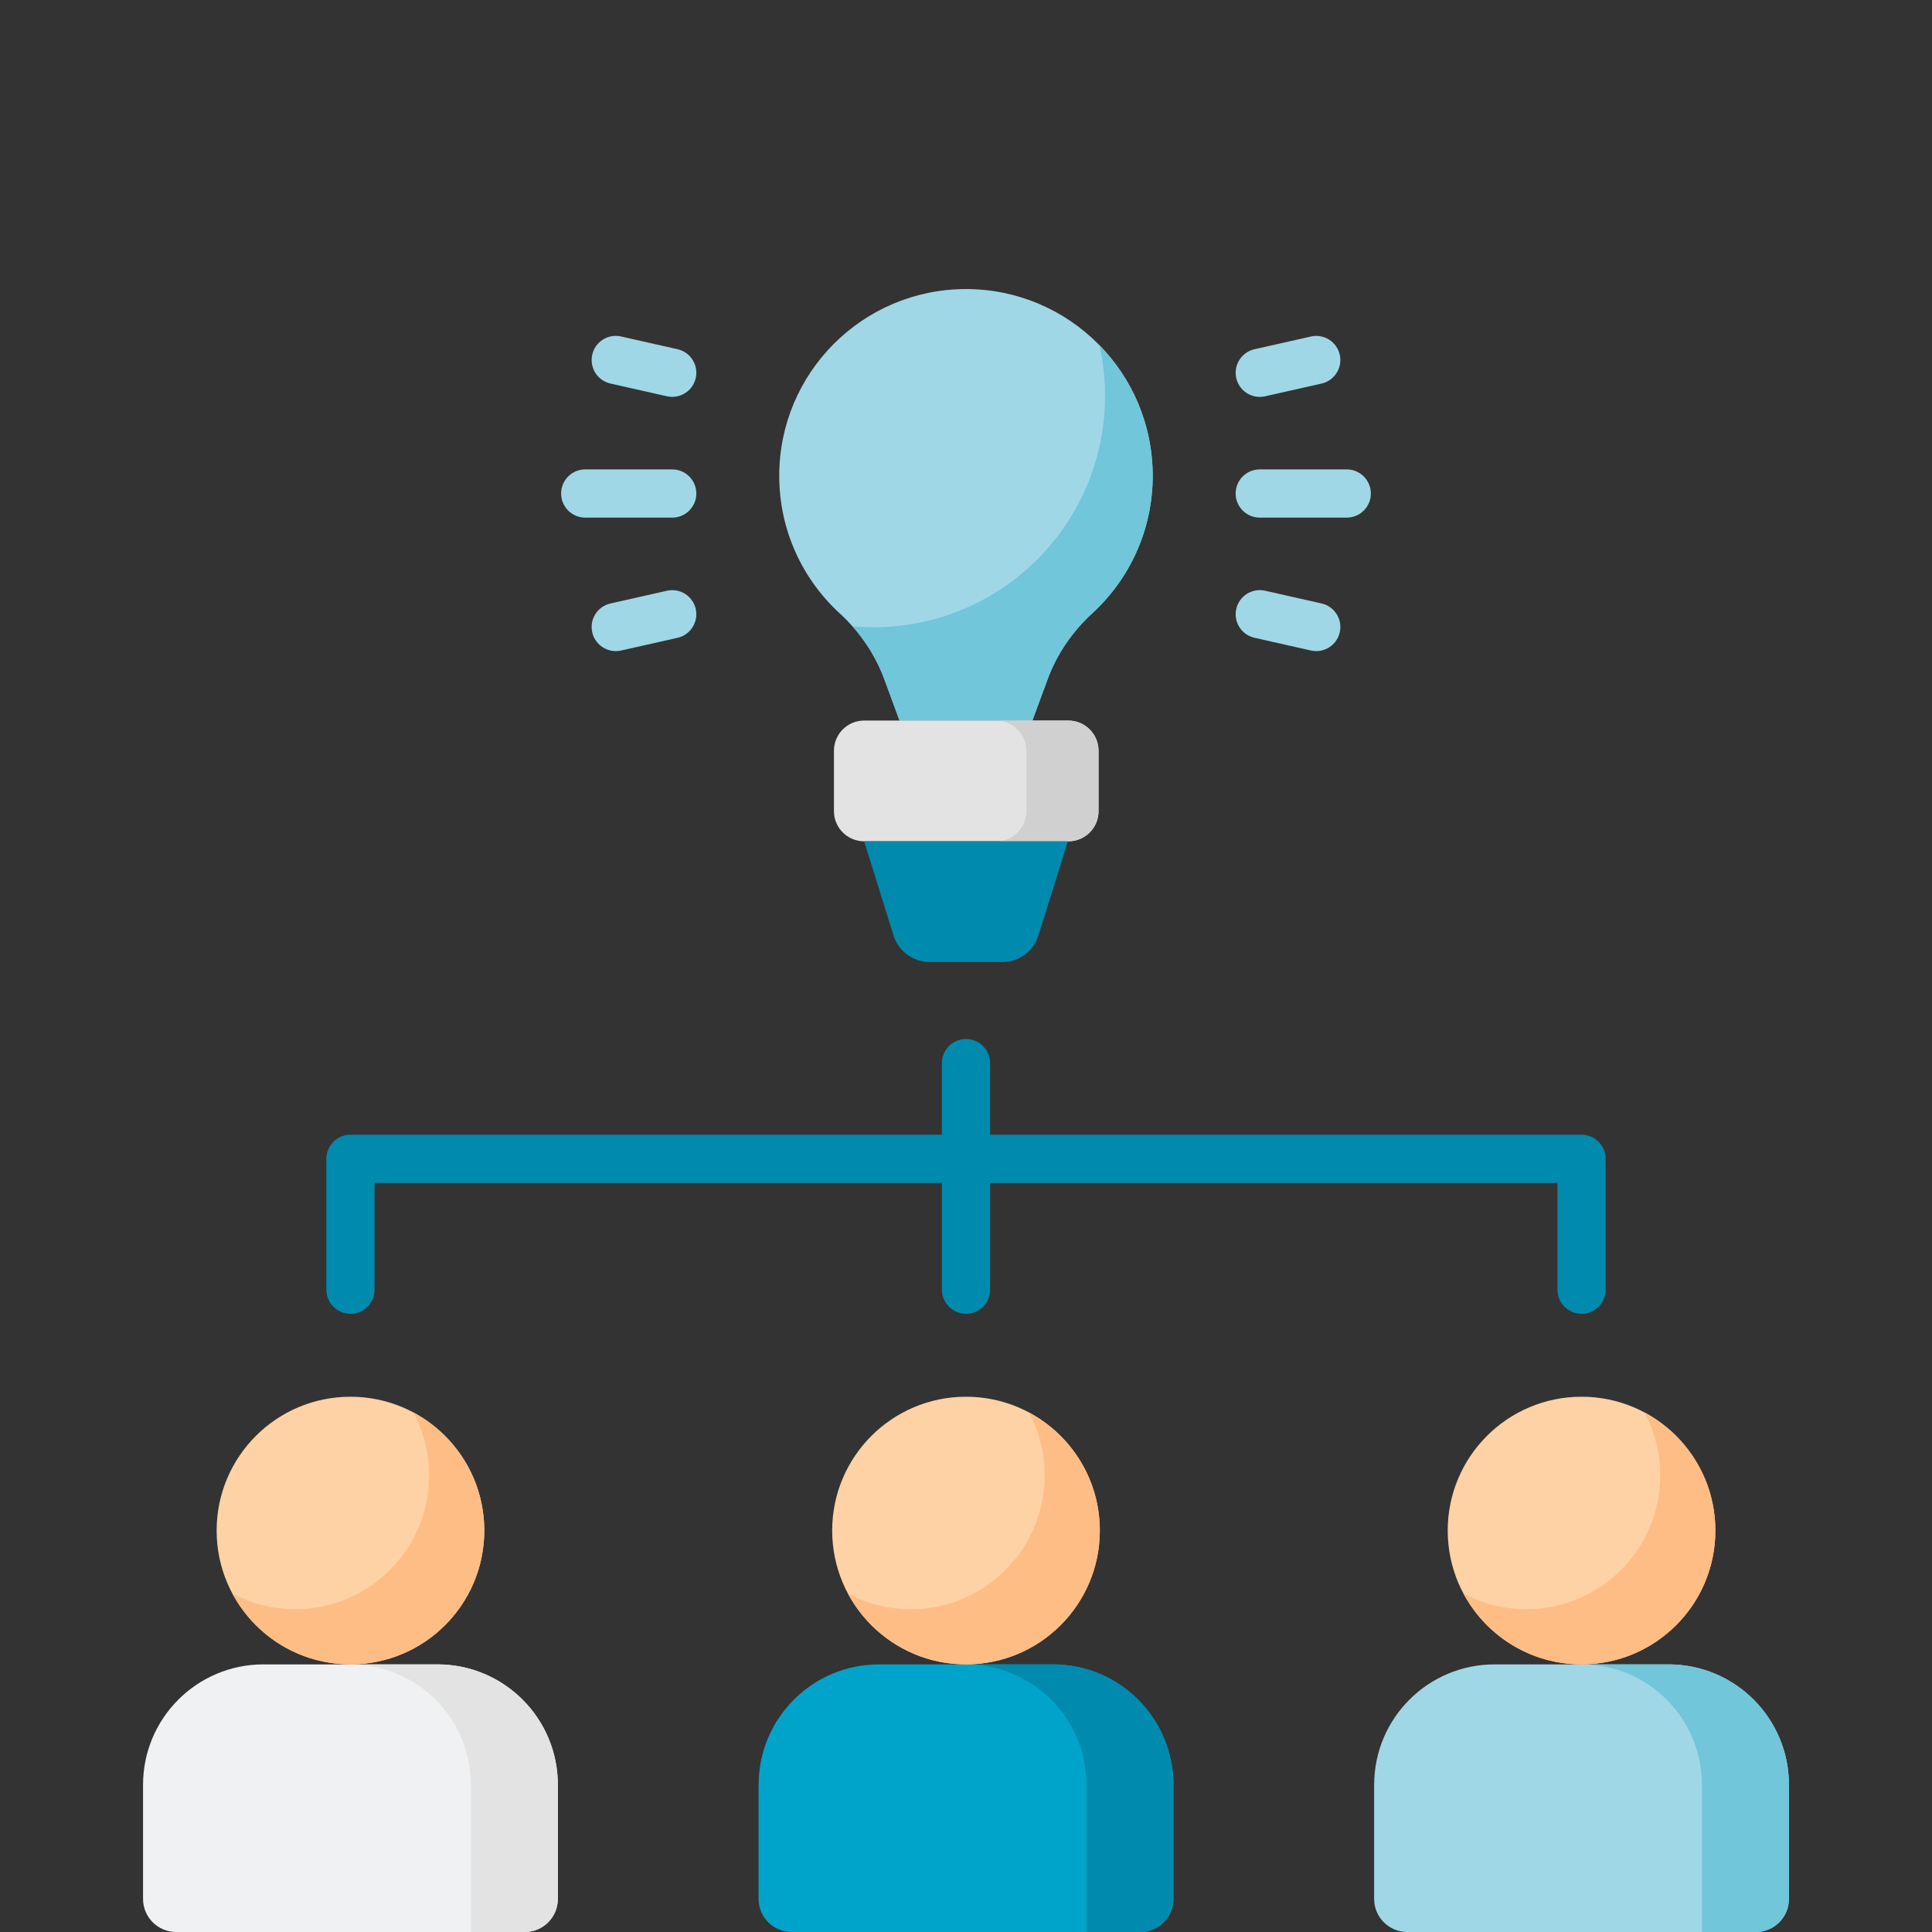
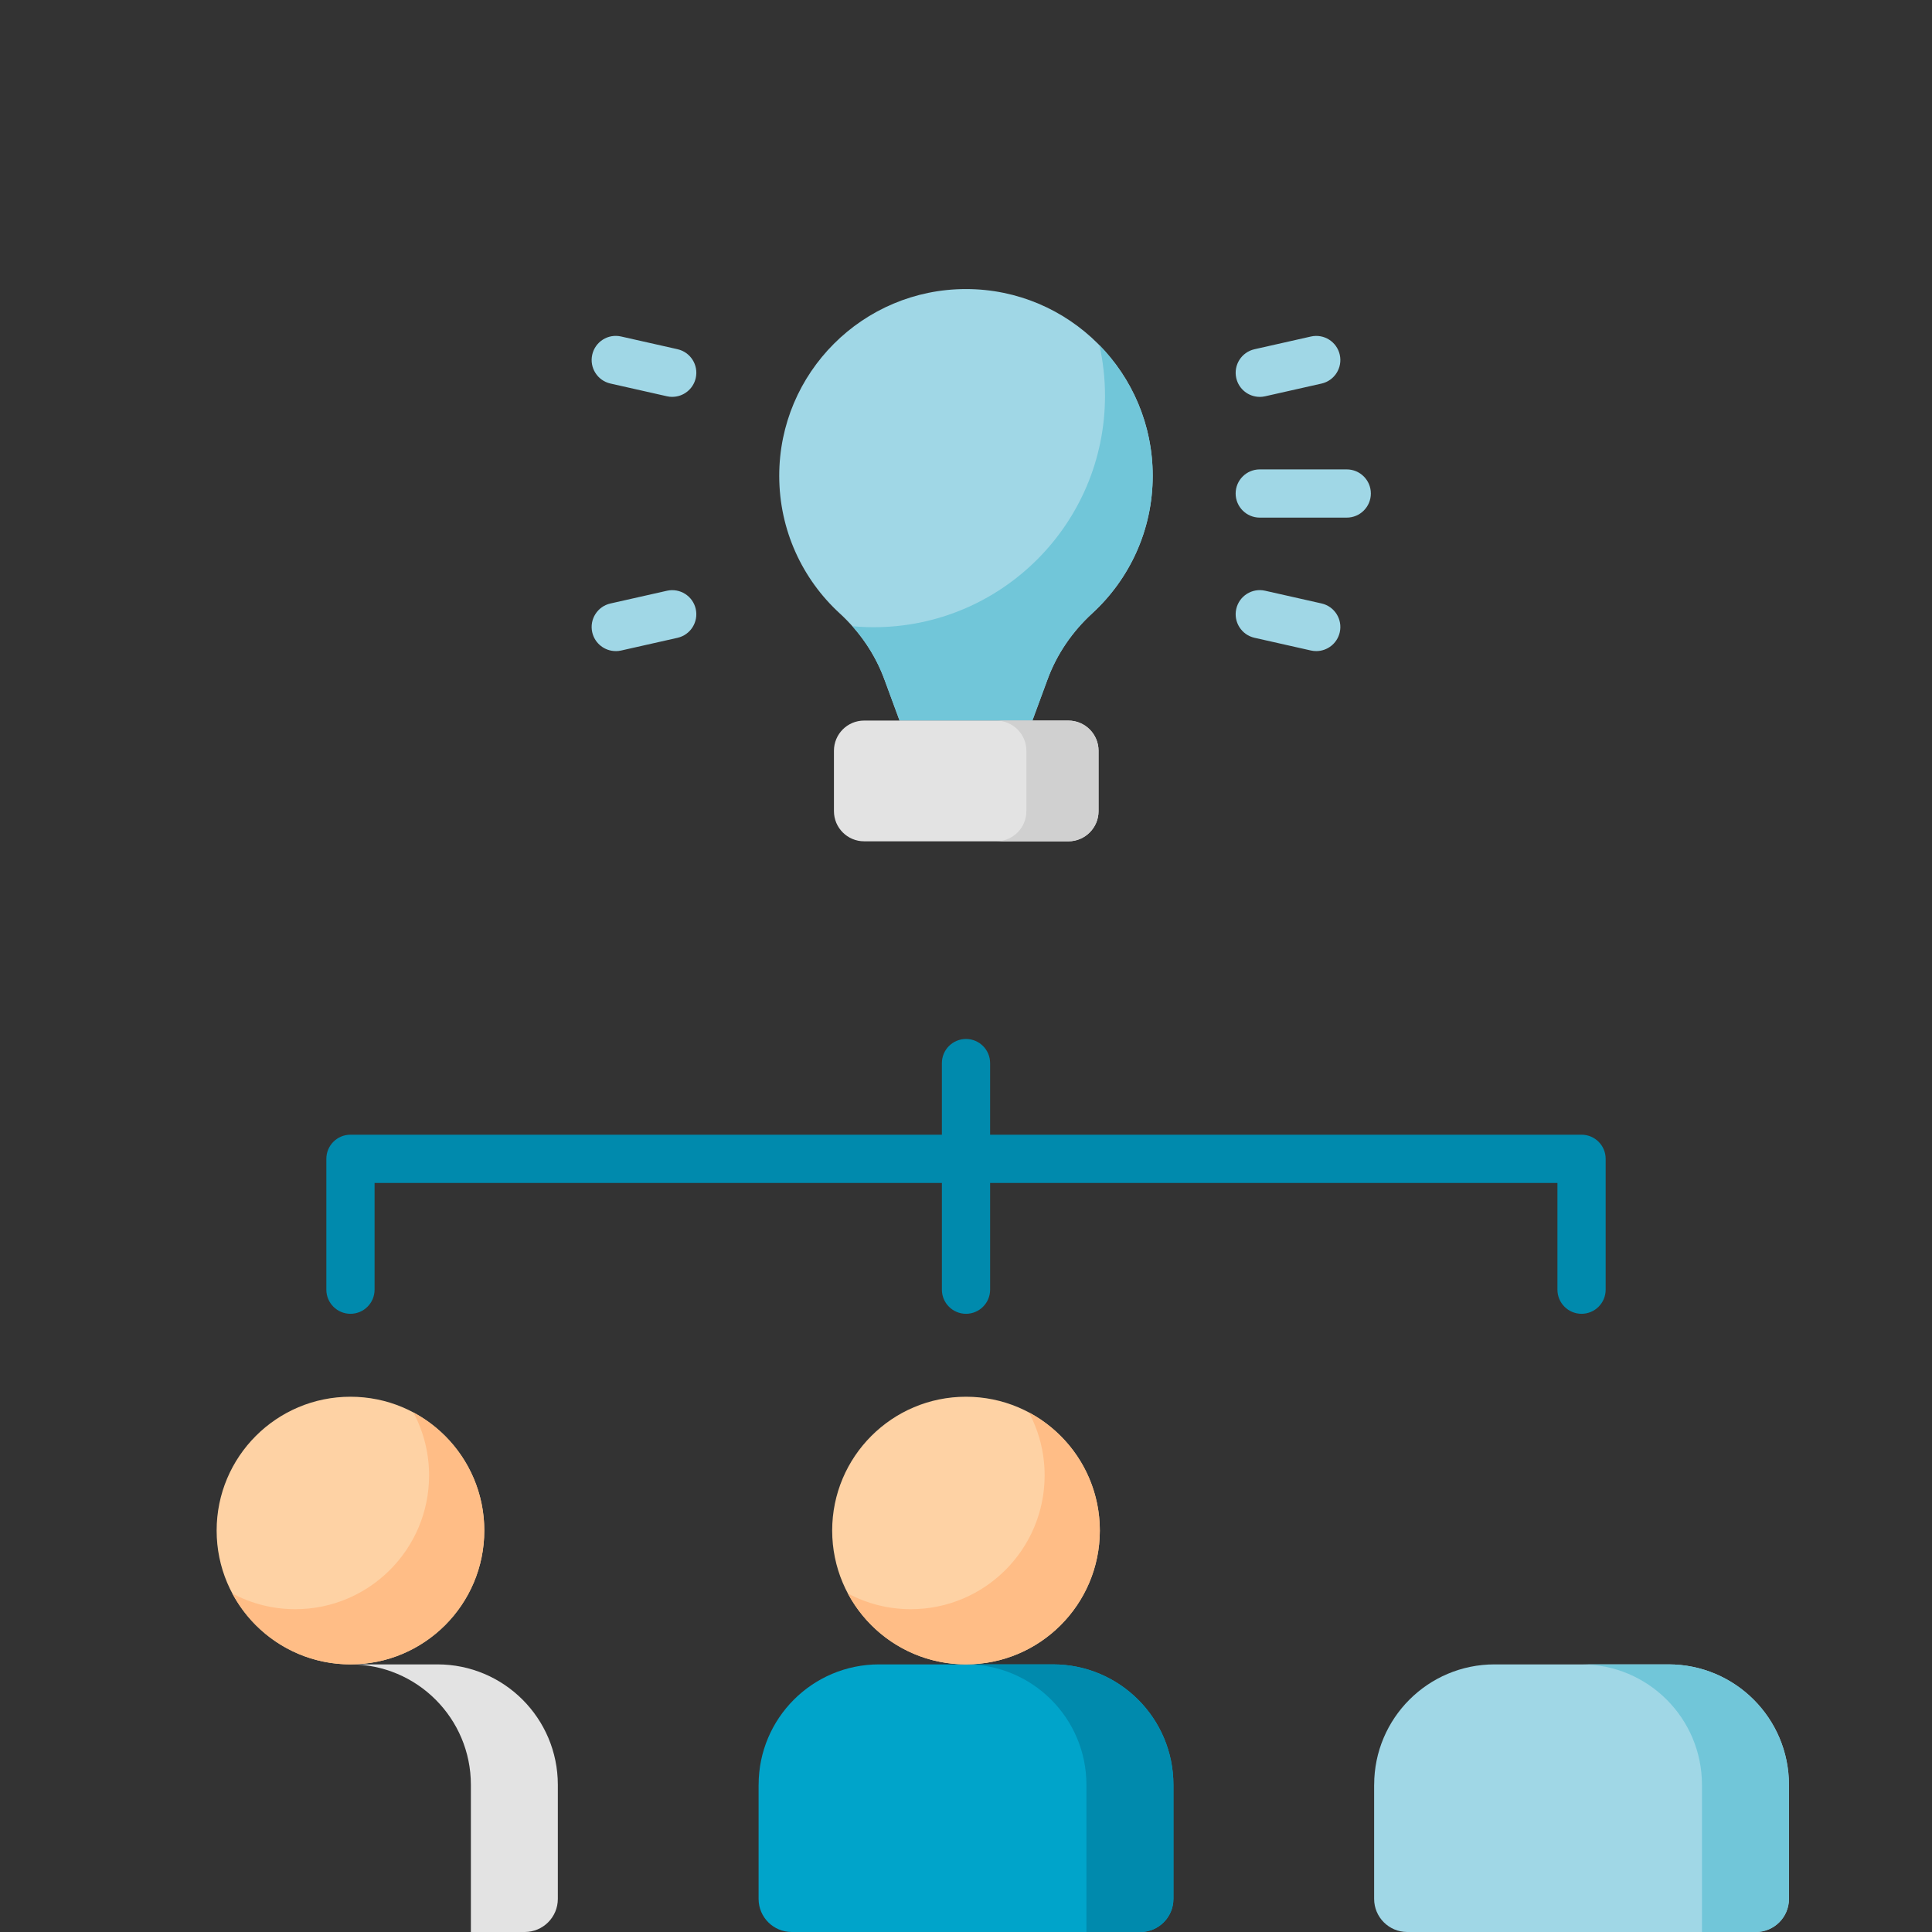
<svg xmlns="http://www.w3.org/2000/svg" id="Ebene_2" data-name="Ebene 2" viewBox="0 0 601 601">
  <rect x="0" y="0" width="601" height="601" fill="#333333" stroke="none" />
  <defs>
    <style>
      .cls-1 {
        fill: none;
      }

      .cls-2 {
        fill: #008aad;
      }

      .cls-3 {
        fill: #e3e3e3;
      }

      .cls-4 {
        fill: #f0f1f2;
      }

      .cls-5 {
        fill: #ffbd86;
      }

      .cls-6 {
        fill: #fed2a4;
      }

      .cls-7 {
        fill: #71c6d9;
      }

      .cls-8 {
        fill: #00a4ca;
      }

      .cls-9 {
        fill: #a0d7e6;
      }

      .cls-10 {
        fill: #d0d0d0;
      }
    </style>
  </defs>
  <g id="Capa_1" data-name="Capa 1">
    <g>
      <g>
        <g>
          <g>
            <path class="cls-9" d="M427.46,555.21v35.49c0,5.69,4.61,10.3,10.3,10.3h108.44c5.69,0,10.3-4.61,10.3-10.3v-35.49c0-20.69-16.77-37.46-37.46-37.46h-54.11c-20.69,0-37.46,16.77-37.46,37.46h0Z" />
            <path class="cls-7" d="M519.04,517.75h-27.06c20.69,0,37.46,16.77,37.46,37.46v45.79h16.76c5.69,0,10.3-4.61,10.3-10.3v-35.49c0-20.69-16.77-37.46-37.46-37.46Z" />
-             <circle class="cls-6" cx="491.98" cy="476.12" r="41.63" />
-             <path class="cls-5" d="M511.55,439.38c3.11,5.83,4.89,12.49,4.89,19.57,0,22.99-18.64,41.63-41.63,41.63-7.08,0-13.74-1.77-19.57-4.89,7,13.12,20.83,22.06,36.74,22.06,22.99,0,41.63-18.64,41.63-41.63,0-15.91-8.93-29.74-22.06-36.74Z" />
          </g>
          <g>
-             <path class="cls-4" d="M44.5,555.21v35.49c0,5.69,4.61,10.3,10.3,10.3h108.44c5.69,0,10.3-4.61,10.3-10.3v-35.49c0-20.69-16.77-37.46-37.46-37.46h-54.12c-20.69,0-37.46,16.77-37.46,37.46Z" />
            <path class="cls-3" d="M136.08,517.75h-27.06c20.69,0,37.46,16.77,37.46,37.46v45.79h16.75c5.69,0,10.3-4.61,10.3-10.3v-35.49c0-20.69-16.77-37.46-37.46-37.46Z" />
            <circle class="cls-6" cx="109.02" cy="476.12" r="41.63" />
            <path class="cls-5" d="M128.59,439.38c3.11,5.83,4.89,12.49,4.89,19.57,0,22.99-18.64,41.63-41.63,41.63-7.08,0-13.74-1.77-19.57-4.89,7,13.12,20.83,22.06,36.74,22.06,22.99,0,41.63-18.64,41.63-41.63,0-15.91-8.93-29.74-22.06-36.74Z" />
          </g>
          <g>
            <path class="cls-8" d="M235.98,555.21v35.49c0,5.69,4.61,10.3,10.3,10.3h108.44c5.69,0,10.3-4.61,10.3-10.3v-35.49c0-20.69-16.77-37.46-37.46-37.46h-54.11c-20.69,0-37.46,16.77-37.46,37.46h0Z" />
            <path class="cls-2" d="M327.56,517.75h-27.06c20.69,0,37.46,16.77,37.46,37.46v45.79h16.76c5.69,0,10.3-4.61,10.3-10.3v-35.49c0-20.69-16.77-37.46-37.46-37.46Z" />
            <circle class="cls-6" cx="300.5" cy="476.12" r="41.63" />
            <path class="cls-5" d="M320.07,439.38c3.11,5.83,4.89,12.49,4.89,19.57,0,22.99-18.64,41.63-41.63,41.63-7.08,0-13.74-1.77-19.57-4.89,7,13.12,20.83,22.06,36.74,22.06,22.99,0,41.63-18.64,41.63-41.63,0-15.91-8.93-29.74-22.06-36.74Z" />
          </g>
          <g>
            <path class="cls-9" d="M321.15,224.16l4.74-12.86c2.89-7.85,7.7-14.83,13.87-20.49,11.57-10.62,18.82-25.86,18.82-42.8,0-32.08-26.01-58.09-58.09-58.09s-58.09,26.01-58.09,58.09c0,16.94,7.25,32.19,18.82,42.8,6.17,5.66,10.98,12.64,13.87,20.49l4.74,12.86h41.3Z" />
            <path class="cls-7" d="M342,107.36c1.14,5.08,1.74,10.36,1.74,15.79,0,39.74-32.22,71.96-71.96,71.96-2.23,0-4.43-.11-6.61-.31,4.29,4.83,7.69,10.39,9.93,16.48l4.74,12.87h41.31l4.74-12.87c2.89-7.85,7.7-14.83,13.87-20.49,11.57-10.62,18.82-25.86,18.82-42.8,0-15.82-6.33-30.16-16.59-40.64h0Z" />
            <path class="cls-3" d="M332.34,261.71h-63.53c-5.18,0-9.39-4.2-9.39-9.39v-18.78c0-5.18,4.2-9.39,9.39-9.39h63.53c5.18,0,9.39,4.2,9.39,9.39v18.78c0,5.18-4.2,9.39-9.39,9.39Z" />
            <path class="cls-10" d="M332.34,224.16h-22.45c5.18,0,9.39,4.2,9.39,9.39v18.78c0,5.18-4.2,9.39-9.39,9.39h22.45c5.18,0,9.39-4.2,9.39-9.39v-18.78c0-5.18-4.2-9.39-9.39-9.39h0Z" />
-             <path class="cls-2" d="M311.82,299.26h-22.65c-5.13,0-9.67-3.34-11.2-8.24l-9.16-29.32h63.37l-9.16,29.32c-1.53,4.9-6.07,8.24-11.2,8.24h0Z" />
          </g>
        </g>
        <path class="cls-2" d="M491.98,352.98h-183.98v-22.28c0-4.14-3.36-7.5-7.5-7.5s-7.5,3.36-7.5,7.5v22.28H109.02c-4.14,0-7.5,3.36-7.5,7.5v40.71c0,4.14,3.36,7.5,7.5,7.5s7.5-3.36,7.5-7.5v-33.21h176.48v33.21c0,4.14,3.36,7.5,7.5,7.5s7.5-3.36,7.5-7.5v-33.21h176.48v33.21c0,4.14,3.36,7.5,7.5,7.5s7.5-3.36,7.5-7.5v-40.71c0-4.14-3.36-7.5-7.5-7.5Z" />
        <path class="cls-9" d="M418.94,161.02h-27.06c-4.14,0-7.5-3.36-7.5-7.5s3.36-7.5,7.5-7.5h27.06c4.14,0,7.5,3.36,7.5,7.5s-3.36,7.5-7.5,7.5Z" />
        <path class="cls-9" d="M391.88,123.46c-3.43,0-6.52-2.37-7.31-5.85-.91-4.04,1.63-8.06,5.67-8.97l17.57-3.96c4.04-.91,8.05,1.63,8.96,5.67s-1.63,8.06-5.67,8.97l-17.57,3.96c-.55,.12-1.11,.19-1.65,.19Z" />
        <path class="cls-9" d="M409.46,202.54c-.55,0-1.1-.06-1.65-.18l-17.57-3.96c-4.04-.91-6.58-4.92-5.67-8.97,.91-4.04,4.92-6.58,8.96-5.67l17.57,3.96c4.04,.91,6.58,4.92,5.67,8.97-.79,3.49-3.88,5.85-7.31,5.85Z" />
-         <path class="cls-9" d="M209.11,161.02h-27.06c-4.14,0-7.5-3.36-7.5-7.5s3.36-7.5,7.5-7.5h27.06c4.14,0,7.5,3.36,7.5,7.5s-3.36,7.5-7.5,7.5Z" />
        <path class="cls-9" d="M209.12,123.46c-.55,0-1.1-.06-1.65-.19l-17.57-3.96c-4.04-.91-6.58-4.92-5.67-8.97s4.92-6.58,8.96-5.67l17.57,3.96c4.04,.91,6.58,4.92,5.67,8.97-.79,3.49-3.88,5.85-7.31,5.85Z" />
        <path class="cls-9" d="M191.54,202.54c-3.43,0-6.52-2.37-7.31-5.85-.91-4.04,1.63-8.06,5.67-8.96l17.57-3.96c4.04-.91,8.06,1.63,8.96,5.67s-1.63,8.06-5.67,8.97l-17.57,3.96c-.55,.12-1.11,.18-1.65,.18Z" />
      </g>
      <rect class="cls-1" width="601" height="601" />
    </g>
  </g>
</svg>